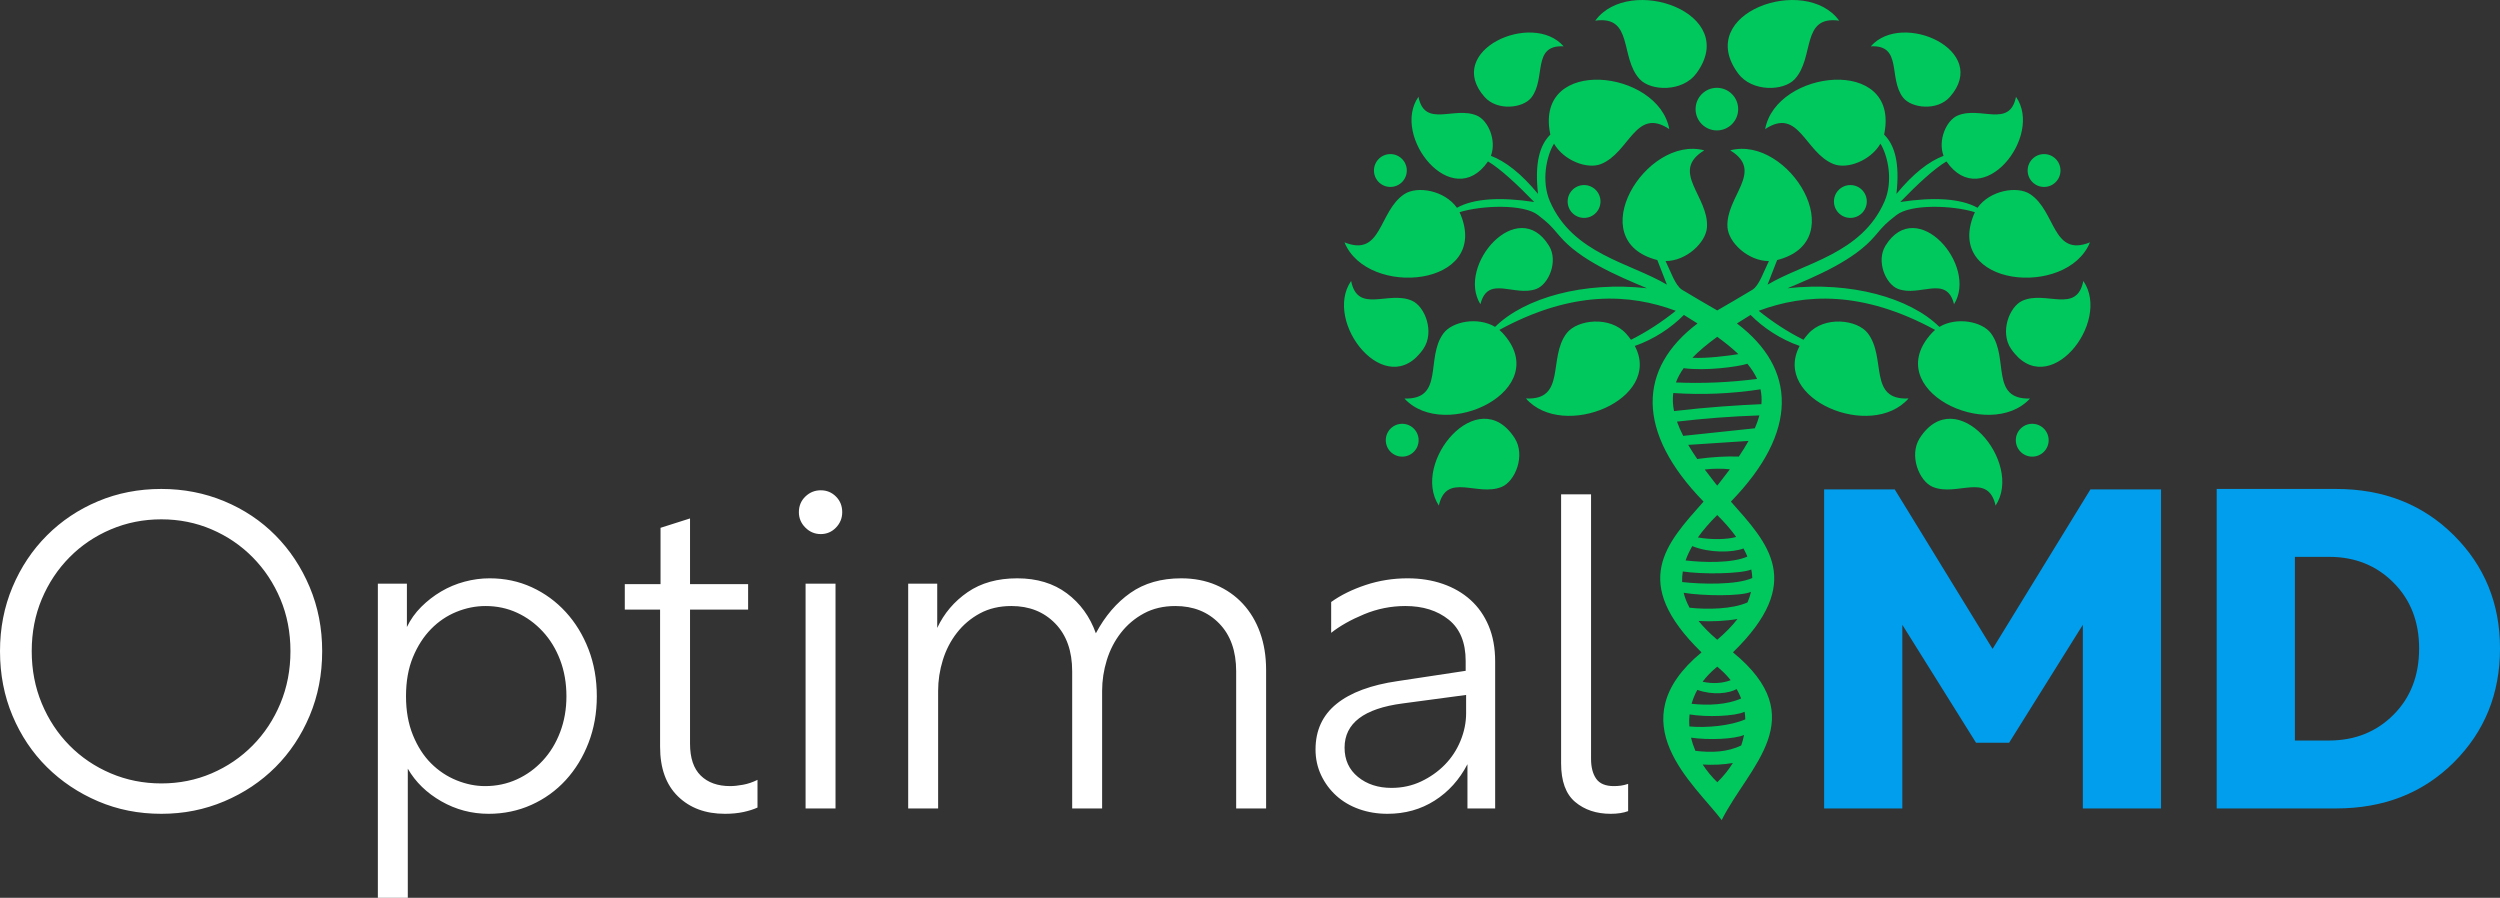
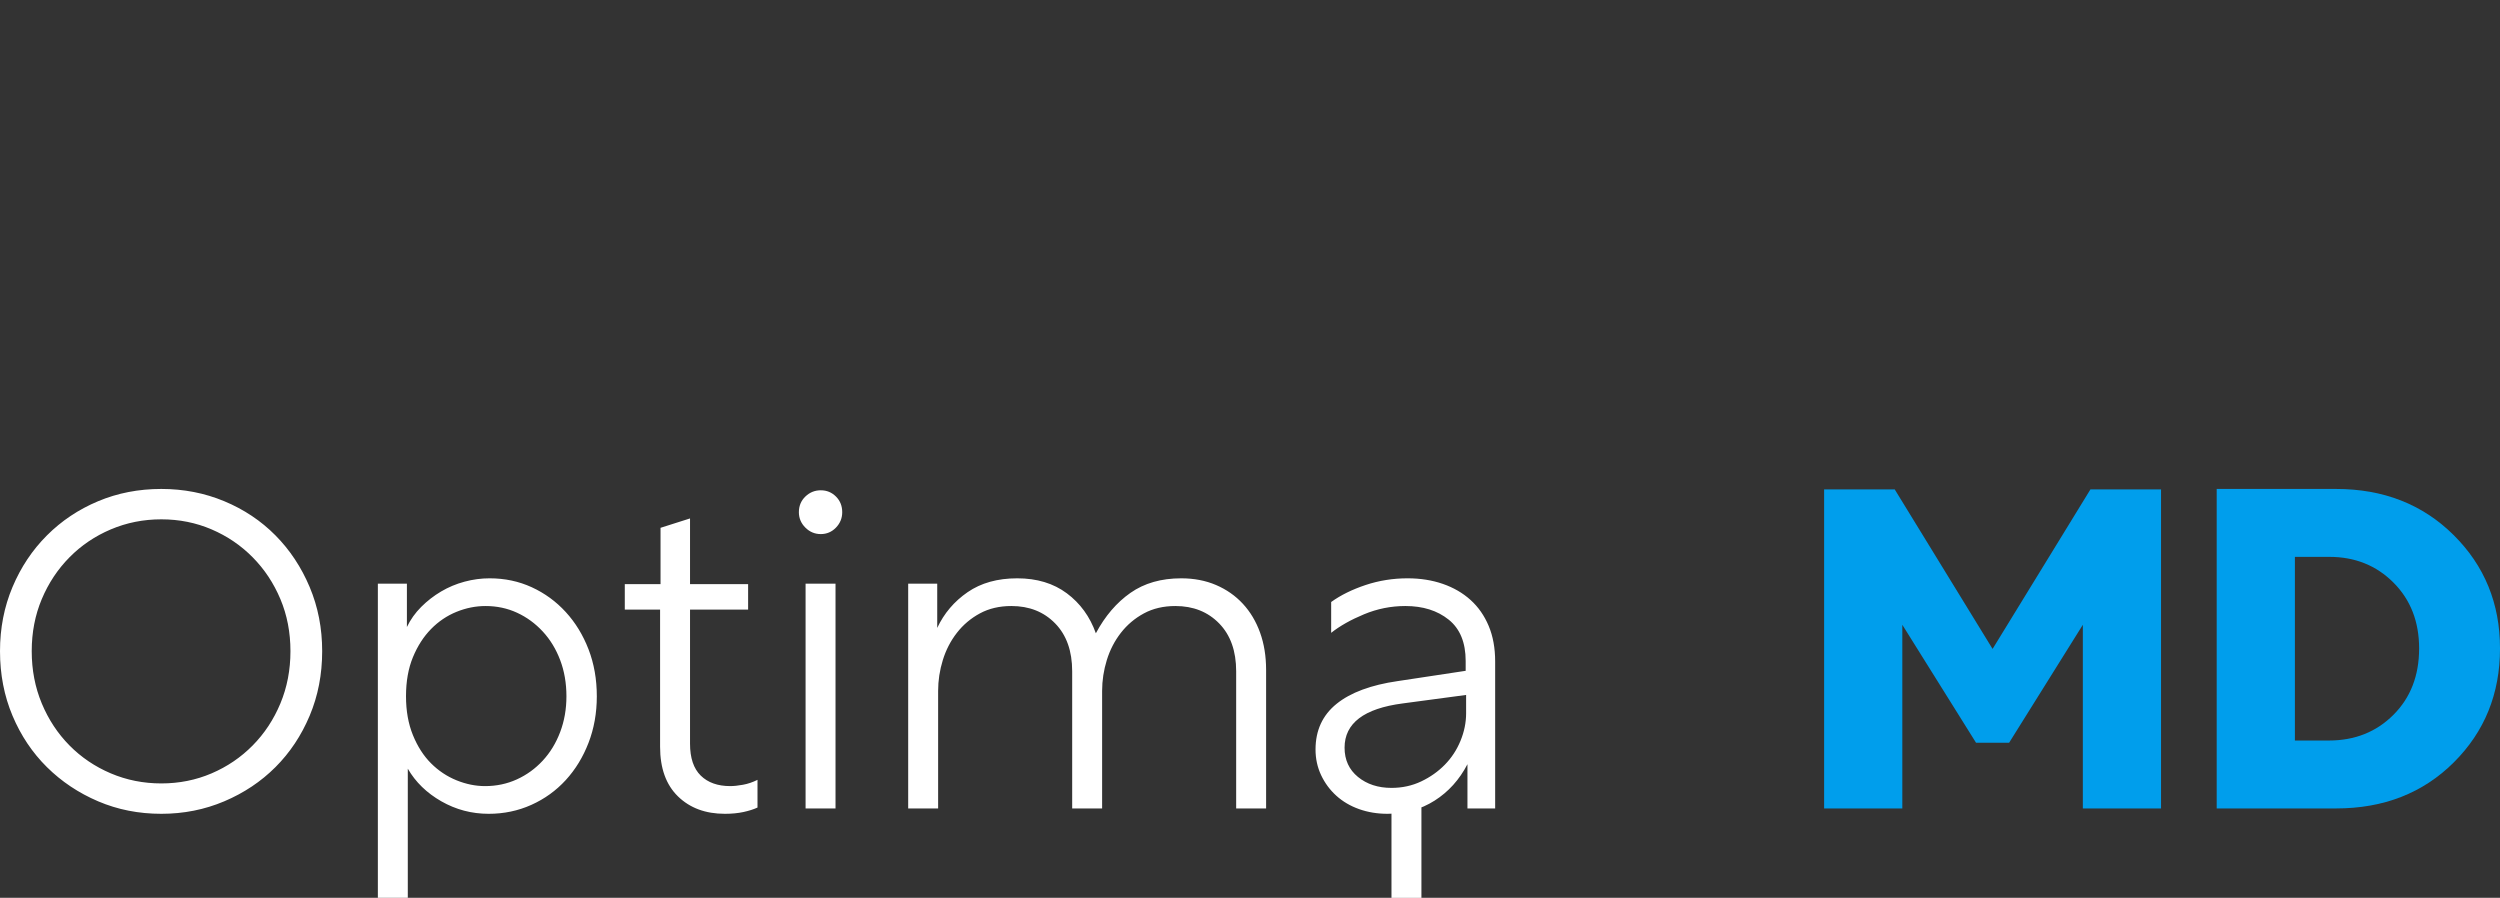
<svg xmlns="http://www.w3.org/2000/svg" xml:space="preserve" width="10.102in" height="3.628in" version="1.1" style="shape-rendering:geometricPrecision; text-rendering:geometricPrecision; image-rendering:optimizeQuality; fill-rule:evenodd; clip-rule:evenodd" viewBox="0 0 10101.55 3627.63">
  <rect x="0" y="0" width="10101.55" height="3627.63" fill="#333333" stroke="none" />
  <defs>
    <style type="text/css">
   
    .fil0 {fill:#00C85C}
    .fil2 {fill:#009EEC;fill-rule:nonzero}
    .fil1 {fill:white;fill-rule:nonzero}
   
  </style>
  </defs>
  <g id="Layer_x0020_1">
-     <path class="fil0" d="M6956.64 3313.52c110.06,-219.31 370.64,-411.45 45.54,-677.81 292.75,-285.04 141.35,-439.94 -8.31,-609.06 274.75,-281.96 265.61,-537.51 24.37,-719.79 17.52,-11.23 35.86,-22.68 55.16,-34.44 51.78,52.41 120.53,98.08 198.29,125.29 -114.51,215.41 289.94,383.04 439.94,212.23 -164.17,7.87 -88.17,-164.28 -164.58,-263.57 -42.87,-55.71 -175.6,-70.81 -240.61,2.2 -7.22,8.11 -13.62,16.18 -19.3,24.21 -64.7,-32.44 -124.78,-71.81 -180.94,-117.06 185.6,-69.3 418.63,-83.07 712.77,77.22 -4.21,3.51 -8.25,7.29 -12.06,11.38 -214.01,229.96 232.28,443.78 395.51,265.95 -162.55,4.44 -83.89,-163.8 -157.45,-263.26 -35.79,-48.39 -139.03,-68.02 -208.73,-26.3 -119.31,-117.96 -359.3,-184.47 -613.64,-156.12 118.53,-49.85 270.71,-113.54 353.39,-211.4 39.11,-46.29 43.92,-50.65 86.78,-84.3 57.82,-45.4 226.79,-39.61 317.01,-11.61 -1.29,2.59 -2.5,5.25 -3.62,7.95 -121.86,293.75 376.43,340.34 468.52,113.98 -152.5,61.29 -137.19,-126.27 -241.94,-195 -52.77,-34.62 -163.2,-14.55 -212.34,55.26 -69.06,-38.22 -176.69,-43.81 -312.21,-23.39 69.83,-72.42 138.16,-135.19 186.65,-163.94l0.31 0.46c144.08,208.26 392.49,-102.3 280.67,-261.58 -25.31,127.81 -144.54,36.32 -236.31,76.06 -45.65,19.76 -80,99.96 -56.38,162.51 -58.43,22.21 -121.32,70.05 -190.47,153.85 14.25,-123.94 -6.56,-197.31 -49.79,-239.79 0.5,-2.08 0.98,-4.18 1.38,-6.31 59.17,-312.46 -438.11,-256.11 -481.93,-15.69 136.73,-91.2 160.12,95.52 276.72,141.36 54.91,21.59 149.39,-13.93 189.08,-82.69 30.7,49.93 51.95,151.7 16.51,233.3 -92.31,212.49 -323.39,247.86 -472.69,336.53l38.77 -99.44 0 0c308.15,-78.6 46.68,-505.33 -189.7,-443.3 140.49,85.3 -18.8,185.5 -10.99,310.54 3.87,61.97 83.56,136.87 167.39,136.87 -21.02,42.24 -38.72,97.73 -65.87,115.44 -49.76,29.98 -95.26,56.68 -137.47,80.85 -1.83,1.05 -3.61,2.12 -5.43,3.18 -1.82,-1.06 -3.59,-2.13 -5.43,-3.18 -42.21,-24.17 -87.71,-50.87 -137.47,-80.85 -27.15,-17.7 -44.86,-73.2 -65.87,-115.44 83.83,-0 163.52,-74.9 167.39,-136.87 7.8,-125.04 -151.48,-225.24 -10.99,-310.54 -236.37,-62.03 -497.85,364.7 -189.7,443.3l0 0 38.77 99.44c-149.3,-88.67 -380.38,-124.04 -472.69,-336.53 -35.44,-81.59 -14.2,-183.37 16.51,-233.3 39.7,68.76 134.17,104.28 189.07,82.69 116.6,-45.83 140,-232.56 276.72,-141.35 -43.81,-240.42 -541.09,-296.78 -481.93,15.69 0.4,2.13 0.87,4.22 1.38,6.31 -43.23,42.48 -64.04,115.85 -49.79,239.79 -69.15,-83.8 -132.04,-131.64 -190.46,-153.85 23.62,-62.55 -10.74,-142.75 -56.38,-162.51 -91.78,-39.74 -211.01,51.76 -236.32,-76.06 -111.83,159.28 136.59,469.84 280.67,261.59l0.31 -0.46c48.49,28.75 116.81,91.52 186.65,163.94 -135.53,-20.41 -243.16,-14.83 -312.21,23.39 -49.13,-69.81 -159.57,-89.88 -212.34,-55.26 -104.75,68.73 -89.44,256.29 -241.94,194.99 92.08,226.37 590.37,179.77 468.51,-113.98 -1.12,-2.7 -2.33,-5.35 -3.62,-7.95 90.22,-28.01 259.19,-33.8 317.01,11.6 42.85,33.65 47.67,38.02 86.78,84.3 82.68,97.86 234.86,161.56 353.39,211.4 -254.34,-28.35 -494.32,38.16 -613.64,156.12 -69.7,-41.72 -172.93,-22.09 -208.73,26.3 -73.57,99.46 5.1,267.7 -157.45,263.26 163.22,177.83 609.52,-36 395.51,-265.95 -3.81,-4.09 -7.84,-7.87 -12.06,-11.38 294.14,-160.29 527.17,-146.52 712.77,-77.22 -56.16,45.25 -116.24,84.62 -180.94,117.06 -5.7,-8.02 -12.08,-16.09 -19.3,-24.2 -65.01,-73.01 -197.74,-57.91 -240.62,-2.2 -76.4,99.29 -0.41,271.44 -164.57,263.57 150,170.81 554.45,3.18 439.94,-212.23 77.76,-27.21 146.52,-72.87 198.29,-125.29 19.3,11.76 37.64,23.21 55.16,34.44 -241.23,182.28 -250.38,437.83 24.37,719.79 -149.67,169.13 -301.07,324.05 -8.24,609.13 -340.59,281.9 -27.47,532.94 81.49,677.75zm-98.76 -1459.01c62.49,-8.52 118.25,-11.54 168.14,-9.76 14.84,-22.08 27.89,-43.13 39.14,-63.28l-243.82 16.02c10.78,18.24 22.96,37.21 36.54,57.01zm131.88 41.52c-33,-3.15 -66.76,-3.25 -101.58,0.92 12.98,17.55 26.94,35.72 41.89,54.58 2.83,3.57 5.68,7.11 8.56,10.65 2.88,-3.54 5.73,-7.08 8.56,-10.65 15.2,-19.19 29.39,-37.67 42.57,-55.5zm-151.54 -450.4c58.16,3.21 145.79,-8.33 186.04,-14.73 -23.94,-22.91 -52.48,-46.09 -85.63,-70.11 -40.26,29.18 -73.72,57.12 -100.41,84.84zm222.31 24.05c-36.3,11.98 -169.55,30.04 -257.48,17.79 -13.63,19.04 -24.07,38.2 -31.33,57.83 109.3,4.74 218.61,-0.17 327.92,-14.39 -9.41,-20.7 -22.44,-40.98 -39.1,-61.22zm53.09 103.34c-116.91,17.68 -234.41,23.03 -352.56,14.94 -3.11,23.25 -2.1,47.39 3.03,72.9 135.63,-15.97 261.1,-23.95 353.09,-27.89 1.75,-20.74 0.56,-40.63 -3.57,-59.96zm-4.58 105.39c-115.21,3.81 -222.37,12.29 -333,25.13 6.49,18.38 14.85,37.5 25.12,57.52l289.45 -30.58c7.83,-18.04 13.96,-35.36 18.43,-52.07zm-248.57 493.13c54.04,9.45 117.17,8.89 154.85,-2.06 -20.48,-28.56 -45.96,-58.03 -76.69,-88.57 -31.46,31.27 -57.43,61.43 -78.16,90.63zm184.3 44.53c-45.03,17.01 -137.85,18.73 -206.92,-9.53 -11.46,19.71 -20.45,39 -27.06,57.92 73.64,8.55 188.62,11.62 249.69,-15.66 -4.47,-10.78 -9.7,-21.69 -15.71,-32.73zm31.65 85.06c-44.48,18.02 -201.06,19.83 -276.95,7.84 -2.27,14.44 -3.12,28.68 -2.57,42.74 77.23,8.93 220.23,12.44 283.48,-16.35 -0.43,-11.29 -1.74,-22.7 -3.95,-34.23zm-1.29 90.13c-40.33,18.7 -196.14,16.68 -272.11,3.79 5.01,20.42 12.98,40.52 23.79,60.39 71.16,8.01 173.54,6.04 234.16,-21.44 6.17,-14.1 10.9,-28.34 14.17,-42.73zm-54.57 109.62c-46.86,8.54 -108.11,11.31 -157.4,8.18 20.66,25.48 45.9,50.7 75.47,75.88 32.73,-27.86 60.17,-55.8 81.93,-84.06zm-141.06 253.65c41.93,9.31 82.14,5.96 113.48,-6.27 -13.28,-16.83 -28.91,-33.02 -47.04,-48.39 -2.5,-2.12 -4.85,-4.19 -7.31,-6.3 -2.45,2.1 -4.81,4.18 -7.31,6.3 -20.37,17.26 -37.58,35.58 -51.82,54.66zm137.78 29.66c-31.88,17.62 -95.72,25.79 -159.06,3.27 -10.09,18.3 -17.76,37.11 -23.15,56.22 66.26,7.37 143.16,4.09 200.15,-21.56 -4.88,-12.85 -10.85,-25.52 -17.94,-37.94zm32.04 91.69c-38.44,18.28 -151.36,22.56 -222.54,10.8 -1.73,16.13 -1.96,32.36 -0.78,48.56 69.2,6.39 165.99,-2.35 226.14,-28.77 -0.35,-10.22 -1.28,-20.43 -2.81,-30.59zm-2.26 93.76c-38.95,17 -143.94,21.23 -214.12,10.93 4.19,17.96 10.06,35.75 17.48,53.18 66.08,8.08 129.33,5.27 185.26,-21.64 4.82,-14 8.63,-28.19 11.38,-42.46zm-45.11 113.09c-39.83,7.09 -80.57,8.79 -121.98,6.41 16.42,25.36 36.23,49.42 58.99,71.54 24.67,-23.97 45.84,-50.22 62.99,-77.94zm-64.69 -2727.95c47.54,0 86.07,38.54 86.07,86.07 0,47.54 -38.54,86.07 -86.07,86.07 -47.54,0 -86.07,-38.54 -86.07,-86.07 0,-47.54 38.54,-86.07 86.07,-86.07zm1322.03 267.79c-36.64,0 -66.35,29.7 -66.35,66.35 0,36.64 29.7,66.35 66.35,66.35 36.64,0 66.35,-29.7 66.35,-66.35 0,-36.64 -29.7,-66.35 -66.35,-66.35zm-47.78 1089.77c-36.64,0 -66.35,29.7 -66.35,66.35 0,36.64 29.7,66.35 66.35,66.35 36.64,0 66.35,-29.7 66.35,-66.35 0,-36.64 -29.7,-66.35 -66.35,-66.35zm-734.85 -964.64c-36.64,0 -66.35,29.7 -66.35,66.35 0,36.64 29.7,66.35 66.35,66.35 36.64,0 66.35,-29.7 66.35,-66.35 0,-36.64 -29.7,-66.35 -66.35,-66.35zm82.64 -560.55c126.33,-144.87 485.12,17.09 319.43,204.48 -50.94,57.61 -155.38,46.09 -189.25,2.39 -60.37,-77.89 -1.06,-213.51 -130.17,-206.87zm858.62 948.05c115.56,166.89 -143.26,492.22 -292.15,274 -45.77,-67.08 -6.91,-171.02 46.62,-194.37 95.39,-41.61 218.85,54.26 245.53,-79.64zm-522.45 94.09c97.98,-156.45 -150.78,-441.13 -276.88,-236.66 -38.76,62.86 0.9,155.65 50.5,174.61 88.4,33.8 196.54,-58.47 226.38,62.05zm167.98 813.56c114.09,-173.83 -159.22,-500.37 -306.13,-273.13 -45.16,69.85 -2.72,175.3 52.69,197.84 98.74,40.18 222.72,-61.13 253.44,75.3zm-632 -1959.37c-137.35,-188.81 -588.8,-31.25 -408.37,213.22 55.46,75.15 183.07,72.4 228.73,23.14 81.38,-87.78 24.14,-258.22 179.64,-236.37zm-1813.47 539.09c36.64,0 66.35,29.7 66.35,66.35 0,36.64 -29.7,66.35 -66.35,66.35 -36.64,0 -66.35,-29.7 -66.35,-66.35 0,-36.64 29.7,-66.35 66.35,-66.35zm47.78 1089.77c36.64,0 66.35,29.7 66.35,66.35 0,36.64 -29.7,66.35 -66.35,66.35 -36.64,0 -66.35,-29.7 -66.35,-66.35 0,-36.64 29.7,-66.35 66.35,-66.35zm734.85 -964.64c36.64,0 66.35,29.7 66.35,66.35 0,36.64 -29.7,66.35 -66.35,66.35 -36.64,0 -66.35,-29.7 -66.35,-66.35 0,-36.64 29.7,-66.35 66.35,-66.35zm-82.64 -560.55c-126.33,-144.87 -485.12,17.09 -319.43,204.48 50.94,57.61 155.38,46.09 189.25,2.39 60.37,-77.89 1.06,-213.51 130.17,-206.87zm-858.62 948.05c-115.56,166.89 143.26,492.22 292.15,274 45.77,-67.07 6.91,-171.02 -46.62,-194.37 -95.39,-41.61 -218.85,54.26 -245.53,-79.63zm522.45 94.09c-97.98,-156.45 150.78,-441.13 276.89,-236.66 38.76,62.85 -0.9,155.64 -50.5,174.61 -88.4,33.8 -196.54,-58.46 -226.39,62.05zm-167.98 813.56c-114.09,-173.84 159.23,-500.37 306.13,-273.13 45.16,69.85 2.72,175.3 -52.69,197.84 -98.74,40.19 -222.72,-61.14 -253.45,75.3zm632 -1959.37c137.35,-188.81 588.8,-31.25 408.37,213.22 -55.47,75.15 -183.07,72.4 -228.73,23.15 -81.39,-87.79 -24.14,-258.22 -179.65,-236.37z" />
-     <path class="fil1" d="M651.81 1975.54c90.28,0 175.14,16.55 254.58,49.65 79.44,33.1 148.35,79.14 206.74,138.13 58.38,58.98 104.42,128.49 138.12,208.54 33.7,80.05 50.56,166.41 50.56,259.1 0,93.89 -16.85,180.85 -50.56,260.9 -33.7,80.05 -79.74,149.26 -138.12,207.64 -58.38,58.38 -127.29,104.42 -206.74,138.13 -79.44,33.7 -164.31,50.56 -254.58,50.56 -91.48,0 -176.65,-16.85 -255.49,-50.56 -78.84,-33.7 -147.76,-79.74 -206.74,-138.13 -58.98,-58.38 -105.32,-127.59 -139.03,-207.64 -33.7,-80.05 -50.56,-167.01 -50.56,-260.9 0,-92.69 16.85,-179.05 50.56,-259.1 33.7,-80.05 80.05,-149.56 139.03,-208.54 58.98,-58.98 127.89,-105.02 206.74,-138.13 78.84,-33.1 164,-49.65 255.49,-49.65zm0 122.78c-72.22,0 -140.23,13.54 -204.03,40.62 -63.8,27.09 -119.47,64.7 -167.02,112.85 -47.55,48.15 -84.86,104.42 -111.94,168.82 -27.08,64.4 -40.63,134.51 -40.63,210.35 0,75.83 13.54,146.25 40.63,211.25 27.08,65 64.4,121.57 111.94,169.72 47.55,48.15 103.22,85.76 167.02,112.85 63.8,27.08 131.8,40.63 204.03,40.63 72.22,0 139.93,-13.54 203.12,-40.63 63.2,-27.08 118.57,-64.7 166.11,-112.85 47.54,-48.15 84.86,-104.72 111.94,-169.72 27.09,-65 40.63,-135.41 40.63,-211.25 0,-75.83 -13.54,-145.95 -40.63,-210.35 -27.08,-64.4 -64.4,-120.67 -111.94,-168.82 -47.55,-48.15 -102.92,-85.76 -166.11,-112.85 -63.19,-27.08 -130.9,-40.62 -203.12,-40.62zm874.96 260l117.36 0 0 175.14c14.44,-30.09 33.7,-57.18 57.78,-81.25 24.07,-24.07 50.86,-44.83 80.35,-62.29 29.49,-17.45 61.09,-30.69 94.8,-39.72 33.7,-9.03 67.41,-13.54 101.11,-13.54 61.39,0 118.26,12.04 170.62,36.11 52.36,24.07 98.1,57.48 137.22,100.2 39.12,42.73 69.81,92.99 92.08,150.76 22.27,57.78 33.4,120.97 33.4,189.59 0,67.41 -11.13,130 -33.4,187.78 -22.27,57.78 -52.96,108.03 -92.08,150.76 -39.12,42.73 -85.46,76.13 -139.03,100.21 -53.57,24.07 -111.04,36.11 -172.43,36.11 -68.61,0 -132.41,-16.85 -191.39,-50.56 -58.98,-33.7 -104.12,-77.64 -135.42,-131.8l0 521.8 -120.97 0 0 -1269.3zm113.75 455c0,58.98 9.33,111.34 27.99,157.08 18.66,45.74 43.03,83.66 73.13,113.75 30.09,30.09 64.4,52.96 102.92,68.61 38.52,15.65 77.04,23.47 115.56,23.47 45.74,0 88.47,-9.03 128.19,-27.08 39.72,-18.06 74.63,-43.33 104.72,-75.83 30.09,-32.5 53.57,-71.02 70.42,-115.56 16.85,-44.54 25.28,-92.69 25.28,-144.44 0,-52.96 -8.43,-101.71 -25.28,-146.25 -16.85,-44.54 -40.32,-83.06 -70.42,-115.56 -30.09,-32.5 -64.7,-57.78 -103.82,-75.83 -39.12,-18.06 -81.55,-27.08 -127.29,-27.08 -39.72,0 -78.84,7.83 -117.36,23.47 -38.52,15.65 -72.83,38.82 -102.92,69.52 -30.09,30.69 -54.47,68.61 -73.13,113.75 -18.66,45.14 -27.99,97.8 -27.99,157.99zm1420.24 449.58c-15.65,7.22 -34.61,13.24 -56.87,18.06 -22.27,4.81 -47.25,7.22 -74.93,7.22 -78.24,0 -141.43,-23.47 -189.58,-70.41 -48.15,-46.94 -72.22,-113.75 -72.22,-200.42l0 -554.31 -142.64 0 0 -102.92 144.44 0 0 -227.5 119.17 -37.92 0 265.42 234.72 0 0 102.92 -234.72 0 0 541.67c0,57.78 14.44,100.81 43.33,129.1 28.89,28.29 68.61,42.43 119.17,42.43 14.44,0 31.59,-1.8 51.46,-5.41 19.86,-3.61 39.42,-10.23 58.68,-19.86l0 111.94zm255.66 -1281.94c24.07,0 44.54,8.43 61.39,25.28 16.85,16.85 25.28,37.91 25.28,63.19 0,24.07 -8.43,44.84 -25.28,62.29 -16.85,17.45 -37.31,26.18 -61.39,26.18 -24.07,0 -44.84,-8.73 -62.29,-26.18 -17.46,-17.45 -26.18,-38.22 -26.18,-62.29 0,-25.28 8.72,-46.34 26.18,-63.19 17.45,-16.85 38.22,-25.28 62.29,-25.28zm-61.39 377.36l120.97 0 0 908.19 -120.97 0 0 -908.19zm531.91 0l0 178.75c27.69,-58.98 68.61,-107.13 122.78,-144.44 54.17,-37.31 120.97,-55.97 200.42,-55.97 79.44,0 146.25,20.16 200.42,60.49 54.17,40.32 93.29,94.19 117.36,161.59 37.31,-69.81 83.96,-124.28 139.93,-163.4 55.97,-39.12 124.28,-58.68 204.93,-58.68 51.76,0 98.7,9.03 140.83,27.08 42.13,18.06 78.24,43.33 108.33,75.83 30.09,32.5 53.26,71.32 69.51,116.46 16.25,45.14 24.37,95.39 24.37,150.76l0 559.72 -120.97 0 0 -554.31c0,-81.85 -22.87,-146.25 -68.61,-193.19 -45.74,-46.94 -104.72,-70.42 -176.94,-70.42 -48.15,0 -90.58,9.93 -127.29,29.79 -36.71,19.86 -67.71,46.04 -92.98,78.54 -25.28,32.5 -44.24,69.21 -56.87,110.14 -12.64,40.93 -18.96,82.45 -18.96,124.58l0 474.86 -120.97 0 0 -554.31c0,-81.85 -22.87,-146.25 -68.61,-193.19 -45.74,-46.94 -104.72,-70.42 -176.94,-70.42 -48.15,0 -90.58,9.93 -127.29,29.79 -36.71,19.86 -67.71,46.04 -92.98,78.54 -25.28,32.5 -44.24,69.21 -56.88,110.14 -12.64,40.93 -18.96,82.45 -18.96,124.58l0 474.86 -120.97 0 0 -908.19 117.36 0zm1591.76 74.03c38.52,-27.69 84.86,-50.56 139.03,-68.61 54.17,-18.06 110.74,-27.08 169.72,-27.08 51.76,0 99.31,7.52 142.64,22.57 43.33,15.05 80.65,36.71 111.94,65 31.3,28.29 55.67,63.19 73.12,104.72 17.46,41.53 26.18,89.38 26.18,143.54l0 594.03 -111.94 0 0 -178.75c-32.5,62.59 -76.74,111.64 -132.71,147.15 -55.97,35.51 -119.46,53.26 -190.48,53.26 -40.93,0 -79.15,-6.32 -114.65,-18.96 -35.51,-12.64 -66.2,-30.69 -92.08,-54.17 -25.88,-23.47 -46.34,-51.16 -61.39,-83.06 -15.05,-31.9 -22.57,-66.5 -22.57,-103.82 0,-77.04 28.28,-138.43 84.86,-184.17 56.57,-45.74 139.03,-76.44 247.36,-92.08l274.44 -41.53 0 -39.72c0,-74.63 -22.87,-130.3 -68.61,-167.01 -45.74,-36.71 -104.12,-55.07 -175.14,-55.07 -57.78,0 -113.45,11.13 -167.01,33.41 -53.57,22.27 -97.8,47.24 -132.71,74.93l0 -124.58zm243.75 751.11c43.33,0 83.36,-8.73 120.07,-26.18 36.71,-17.45 68.61,-40.02 95.69,-67.71 27.09,-27.69 48.15,-59.88 63.2,-96.6 15.05,-36.71 22.57,-73.72 22.57,-111.04l0 -74.03 -256.39 34.3c-156.48,20.46 -234.72,80.05 -234.72,178.75 0,49.35 18.06,88.77 54.17,118.26 36.11,29.49 81.25,44.24 135.41,44.24zm685.38 -1186.25l120.97 0 0 1068.89c0,33.7 6.92,60.49 20.76,80.35 13.84,19.86 37.62,29.79 71.32,29.79 9.63,0 18.96,-0.6 27.99,-1.8 9.03,-1.2 18.96,-3.61 29.79,-7.22l0 110.14c-19.26,7.22 -42.73,10.83 -70.42,10.83 -57.78,0 -105.63,-15.95 -143.54,-47.85 -37.92,-31.9 -56.88,-83.96 -56.88,-156.18l0 -1086.94z" />
+     <path class="fil1" d="M651.81 1975.54c90.28,0 175.14,16.55 254.58,49.65 79.44,33.1 148.35,79.14 206.74,138.13 58.38,58.98 104.42,128.49 138.12,208.54 33.7,80.05 50.56,166.41 50.56,259.1 0,93.89 -16.85,180.85 -50.56,260.9 -33.7,80.05 -79.74,149.26 -138.12,207.64 -58.38,58.38 -127.29,104.42 -206.74,138.13 -79.44,33.7 -164.31,50.56 -254.58,50.56 -91.48,0 -176.65,-16.85 -255.49,-50.56 -78.84,-33.7 -147.76,-79.74 -206.74,-138.13 -58.98,-58.38 -105.32,-127.59 -139.03,-207.64 -33.7,-80.05 -50.56,-167.01 -50.56,-260.9 0,-92.69 16.85,-179.05 50.56,-259.1 33.7,-80.05 80.05,-149.56 139.03,-208.54 58.98,-58.98 127.89,-105.02 206.74,-138.13 78.84,-33.1 164,-49.65 255.49,-49.65zm0 122.78c-72.22,0 -140.23,13.54 -204.03,40.62 -63.8,27.09 -119.47,64.7 -167.02,112.85 -47.55,48.15 -84.86,104.42 -111.94,168.82 -27.08,64.4 -40.63,134.51 -40.63,210.35 0,75.83 13.54,146.25 40.63,211.25 27.08,65 64.4,121.57 111.94,169.72 47.55,48.15 103.22,85.76 167.02,112.85 63.8,27.08 131.8,40.63 204.03,40.63 72.22,0 139.93,-13.54 203.12,-40.63 63.2,-27.08 118.57,-64.7 166.11,-112.85 47.54,-48.15 84.86,-104.72 111.94,-169.72 27.09,-65 40.63,-135.41 40.63,-211.25 0,-75.83 -13.54,-145.95 -40.63,-210.35 -27.08,-64.4 -64.4,-120.67 -111.94,-168.82 -47.55,-48.15 -102.92,-85.76 -166.11,-112.85 -63.19,-27.08 -130.9,-40.62 -203.12,-40.62zm874.96 260l117.36 0 0 175.14c14.44,-30.09 33.7,-57.18 57.78,-81.25 24.07,-24.07 50.86,-44.83 80.35,-62.29 29.49,-17.45 61.09,-30.69 94.8,-39.72 33.7,-9.03 67.41,-13.54 101.11,-13.54 61.39,0 118.26,12.04 170.62,36.11 52.36,24.07 98.1,57.48 137.22,100.2 39.12,42.73 69.81,92.99 92.08,150.76 22.27,57.78 33.4,120.97 33.4,189.59 0,67.41 -11.13,130 -33.4,187.78 -22.27,57.78 -52.96,108.03 -92.08,150.76 -39.12,42.73 -85.46,76.13 -139.03,100.21 -53.57,24.07 -111.04,36.11 -172.43,36.11 -68.61,0 -132.41,-16.85 -191.39,-50.56 -58.98,-33.7 -104.12,-77.64 -135.42,-131.8l0 521.8 -120.97 0 0 -1269.3zm113.75 455c0,58.98 9.33,111.34 27.99,157.08 18.66,45.74 43.03,83.66 73.13,113.75 30.09,30.09 64.4,52.96 102.92,68.61 38.52,15.65 77.04,23.47 115.56,23.47 45.74,0 88.47,-9.03 128.19,-27.08 39.72,-18.06 74.63,-43.33 104.72,-75.83 30.09,-32.5 53.57,-71.02 70.42,-115.56 16.85,-44.54 25.28,-92.69 25.28,-144.44 0,-52.96 -8.43,-101.71 -25.28,-146.25 -16.85,-44.54 -40.32,-83.06 -70.42,-115.56 -30.09,-32.5 -64.7,-57.78 -103.82,-75.83 -39.12,-18.06 -81.55,-27.08 -127.29,-27.08 -39.72,0 -78.84,7.83 -117.36,23.47 -38.52,15.65 -72.83,38.82 -102.92,69.52 -30.09,30.69 -54.47,68.61 -73.13,113.75 -18.66,45.14 -27.99,97.8 -27.99,157.99zm1420.24 449.58c-15.65,7.22 -34.61,13.24 -56.87,18.06 -22.27,4.81 -47.25,7.22 -74.93,7.22 -78.24,0 -141.43,-23.47 -189.58,-70.41 -48.15,-46.94 -72.22,-113.75 -72.22,-200.42l0 -554.31 -142.64 0 0 -102.92 144.44 0 0 -227.5 119.17 -37.92 0 265.42 234.72 0 0 102.92 -234.72 0 0 541.67c0,57.78 14.44,100.81 43.33,129.1 28.89,28.29 68.61,42.43 119.17,42.43 14.44,0 31.59,-1.8 51.46,-5.41 19.86,-3.61 39.42,-10.23 58.68,-19.86l0 111.94zm255.66 -1281.94c24.07,0 44.54,8.43 61.39,25.28 16.85,16.85 25.28,37.91 25.28,63.19 0,24.07 -8.43,44.84 -25.28,62.29 -16.85,17.45 -37.31,26.18 -61.39,26.18 -24.07,0 -44.84,-8.73 -62.29,-26.18 -17.46,-17.45 -26.18,-38.22 -26.18,-62.29 0,-25.28 8.72,-46.34 26.18,-63.19 17.45,-16.85 38.22,-25.28 62.29,-25.28zm-61.39 377.36l120.97 0 0 908.19 -120.97 0 0 -908.19zm531.91 0l0 178.75c27.69,-58.98 68.61,-107.13 122.78,-144.44 54.17,-37.31 120.97,-55.97 200.42,-55.97 79.44,0 146.25,20.16 200.42,60.49 54.17,40.32 93.29,94.19 117.36,161.59 37.31,-69.81 83.96,-124.28 139.93,-163.4 55.97,-39.12 124.28,-58.68 204.93,-58.68 51.76,0 98.7,9.03 140.83,27.08 42.13,18.06 78.24,43.33 108.33,75.83 30.09,32.5 53.26,71.32 69.51,116.46 16.25,45.14 24.37,95.39 24.37,150.76l0 559.72 -120.97 0 0 -554.31c0,-81.85 -22.87,-146.25 -68.61,-193.19 -45.74,-46.94 -104.72,-70.42 -176.94,-70.42 -48.15,0 -90.58,9.93 -127.29,29.79 -36.71,19.86 -67.71,46.04 -92.98,78.54 -25.28,32.5 -44.24,69.21 -56.87,110.14 -12.64,40.93 -18.96,82.45 -18.96,124.58l0 474.86 -120.97 0 0 -554.31c0,-81.85 -22.87,-146.25 -68.61,-193.19 -45.74,-46.94 -104.72,-70.42 -176.94,-70.42 -48.15,0 -90.58,9.93 -127.29,29.79 -36.71,19.86 -67.71,46.04 -92.98,78.54 -25.28,32.5 -44.24,69.21 -56.88,110.14 -12.64,40.93 -18.96,82.45 -18.96,124.58l0 474.86 -120.97 0 0 -908.19 117.36 0zm1591.76 74.03c38.52,-27.69 84.86,-50.56 139.03,-68.61 54.17,-18.06 110.74,-27.08 169.72,-27.08 51.76,0 99.31,7.52 142.64,22.57 43.33,15.05 80.65,36.71 111.94,65 31.3,28.29 55.67,63.19 73.12,104.72 17.46,41.53 26.18,89.38 26.18,143.54l0 594.03 -111.94 0 0 -178.75c-32.5,62.59 -76.74,111.64 -132.71,147.15 -55.97,35.51 -119.46,53.26 -190.48,53.26 -40.93,0 -79.15,-6.32 -114.65,-18.96 -35.51,-12.64 -66.2,-30.69 -92.08,-54.17 -25.88,-23.47 -46.34,-51.16 -61.39,-83.06 -15.05,-31.9 -22.57,-66.5 -22.57,-103.82 0,-77.04 28.28,-138.43 84.86,-184.17 56.57,-45.74 139.03,-76.44 247.36,-92.08l274.44 -41.53 0 -39.72c0,-74.63 -22.87,-130.3 -68.61,-167.01 -45.74,-36.71 -104.12,-55.07 -175.14,-55.07 -57.78,0 -113.45,11.13 -167.01,33.41 -53.57,22.27 -97.8,47.24 -132.71,74.93l0 -124.58zm243.75 751.11c43.33,0 83.36,-8.73 120.07,-26.18 36.71,-17.45 68.61,-40.02 95.69,-67.71 27.09,-27.69 48.15,-59.88 63.2,-96.6 15.05,-36.71 22.57,-73.72 22.57,-111.04l0 -74.03 -256.39 34.3c-156.48,20.46 -234.72,80.05 -234.72,178.75 0,49.35 18.06,88.77 54.17,118.26 36.11,29.49 81.25,44.24 135.41,44.24zl120.97 0 0 1068.89c0,33.7 6.92,60.49 20.76,80.35 13.84,19.86 37.62,29.79 71.32,29.79 9.63,0 18.96,-0.6 27.99,-1.8 9.03,-1.2 18.96,-3.61 29.79,-7.22l0 110.14c-19.26,7.22 -42.73,10.83 -70.42,10.83 -57.78,0 -105.63,-15.95 -143.54,-47.85 -37.92,-31.9 -56.88,-83.96 -56.88,-156.18l0 -1086.94z" />
    <path class="fil2" d="M8118.06 3001.1l-133.61 0 -297.92 -476.67 0 742.08 -315.97 0 0 -1289.17 285.28 0 395.42 644.58 395.42 -644.58 285.28 0 0 1289.17 -315.97 0 0 -742.08 -297.92 476.67zm838.77 265.42l0 -1290.97 482.09 0c191.39,0 349.67,61.99 474.86,185.97 125.19,123.98 187.78,276.85 187.78,458.61 0,182.96 -62.29,336.44 -186.87,460.42 -124.59,123.98 -283.17,185.97 -475.76,185.97l-482.09 0zm315.97 -274.44l137.22 0c104.72,0 191.69,-34.61 260.9,-103.82 69.21,-69.21 103.82,-158.59 103.82,-268.13 0,-108.33 -34.61,-197.11 -103.82,-266.32 -69.21,-69.21 -155.58,-103.82 -259.1,-103.82l-139.03 0 0 742.08z" />
  </g>
</svg>